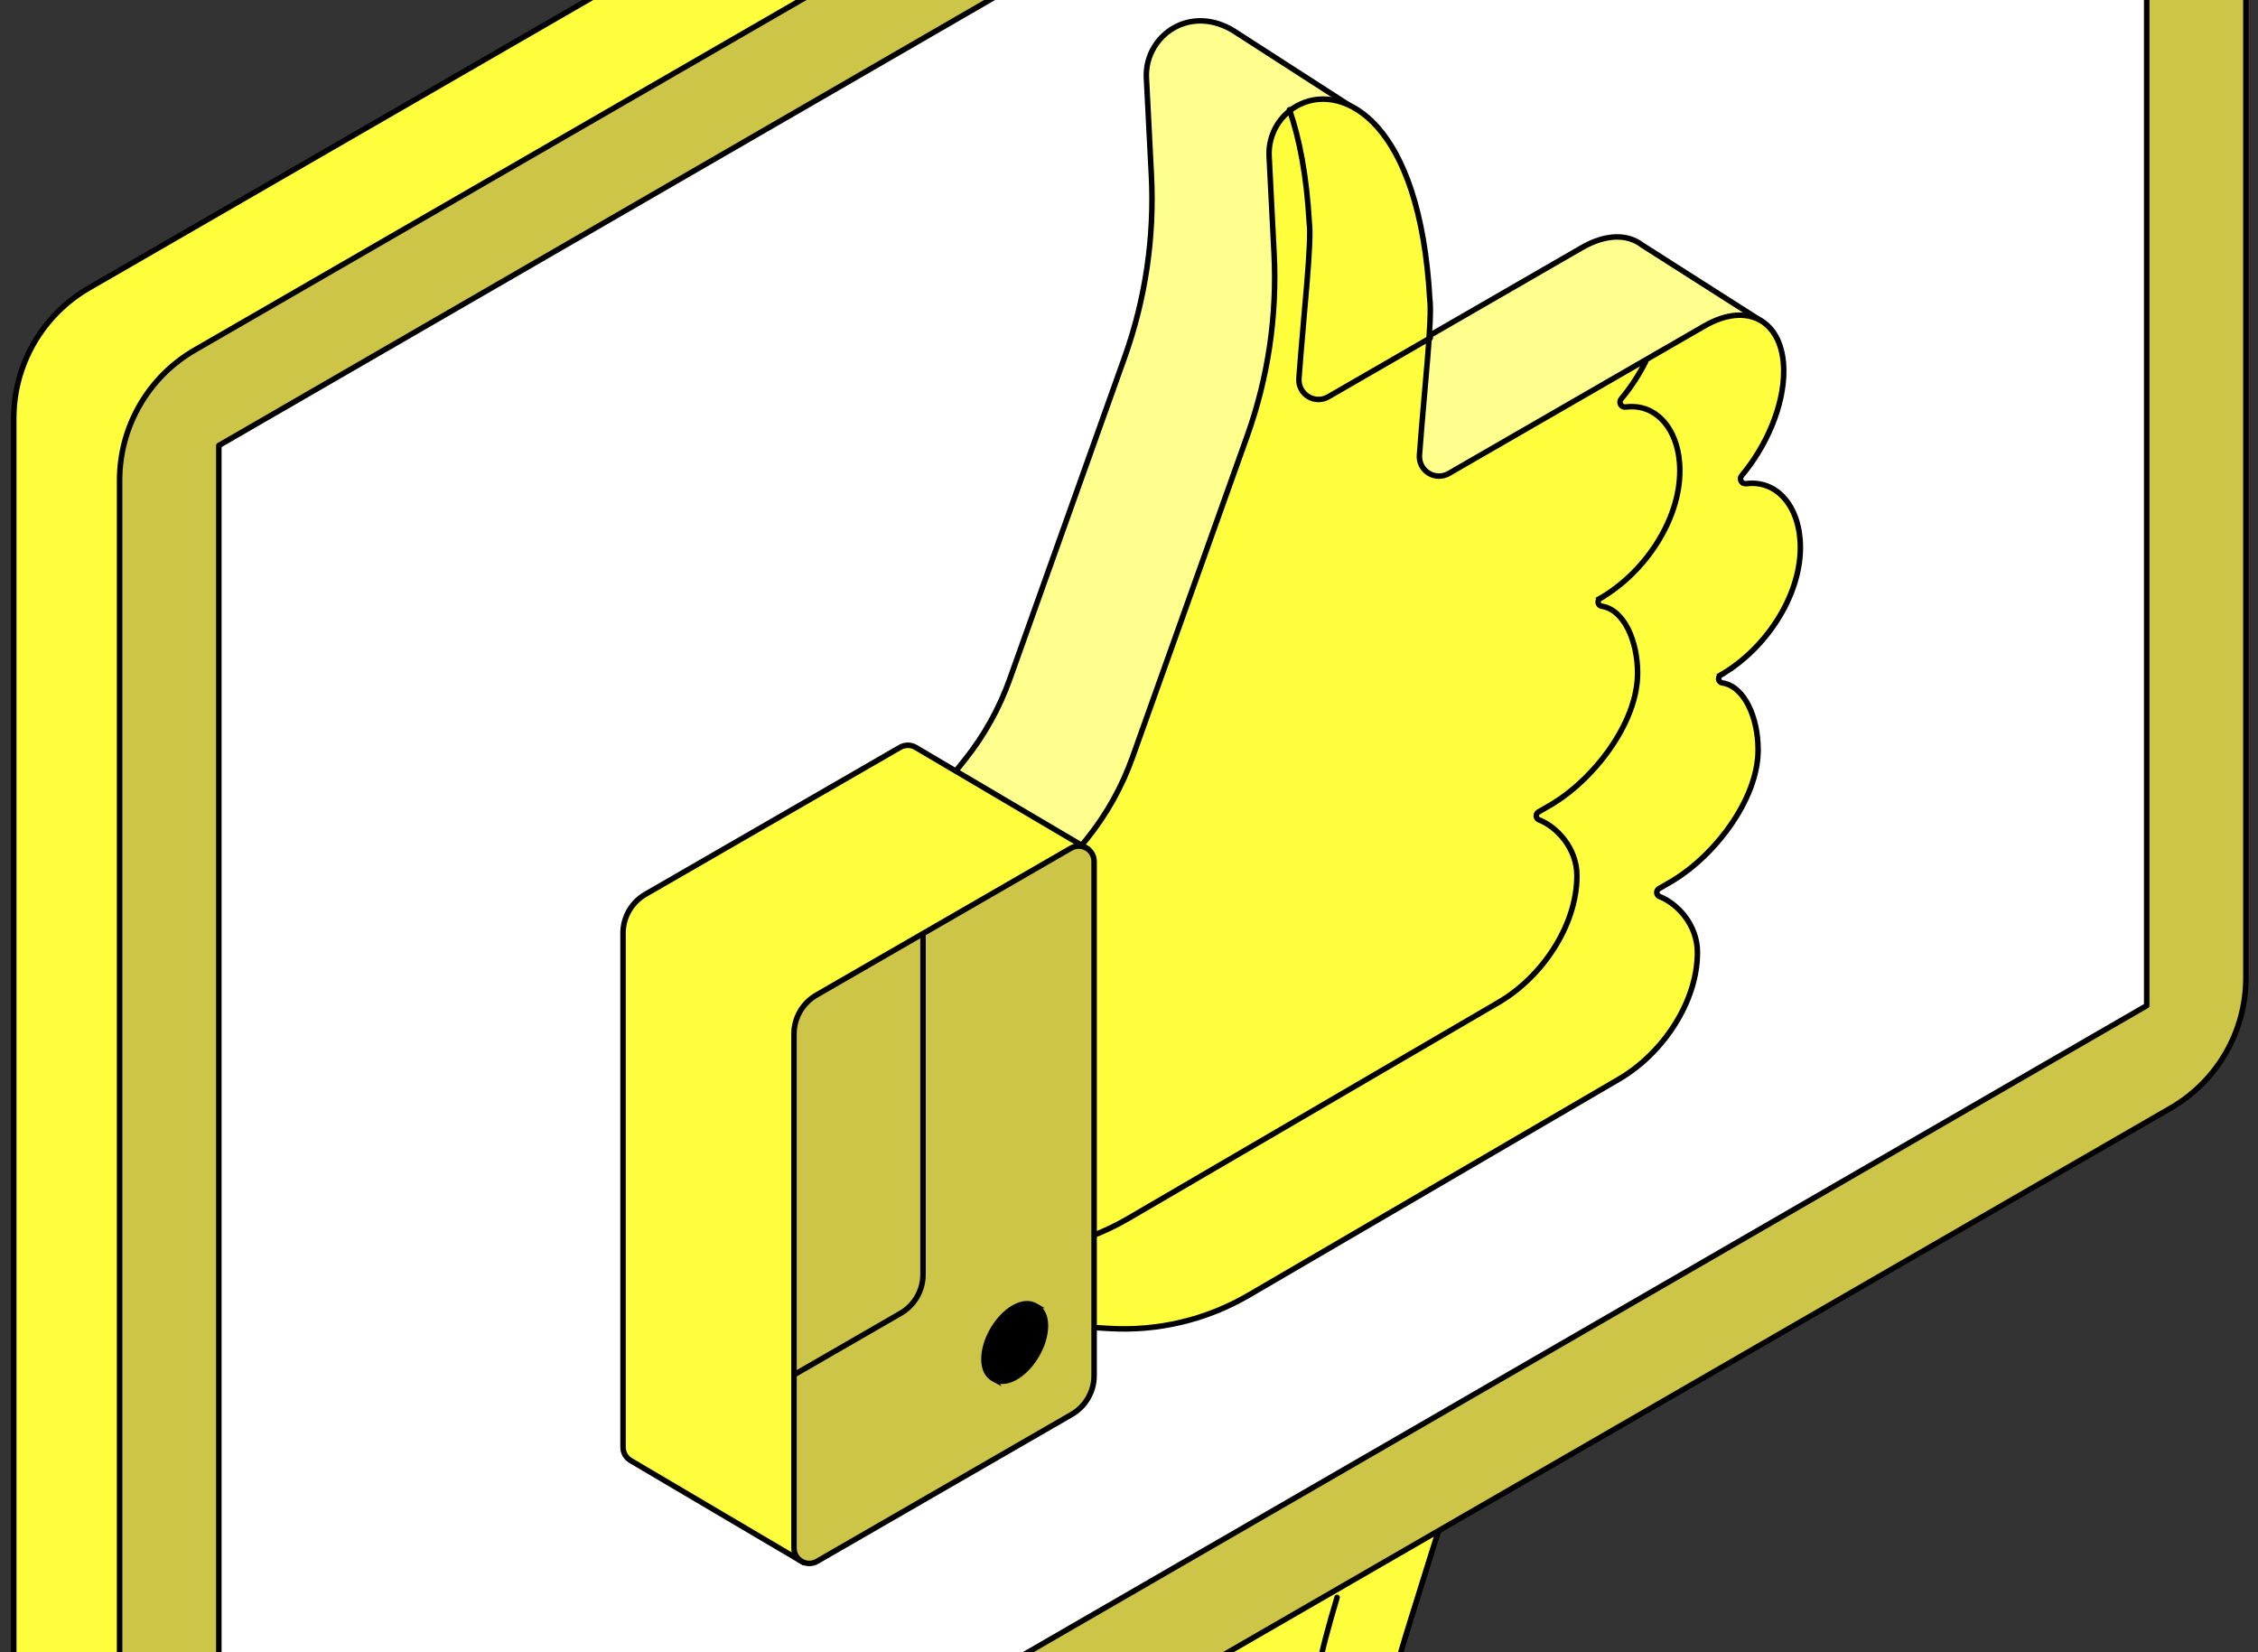
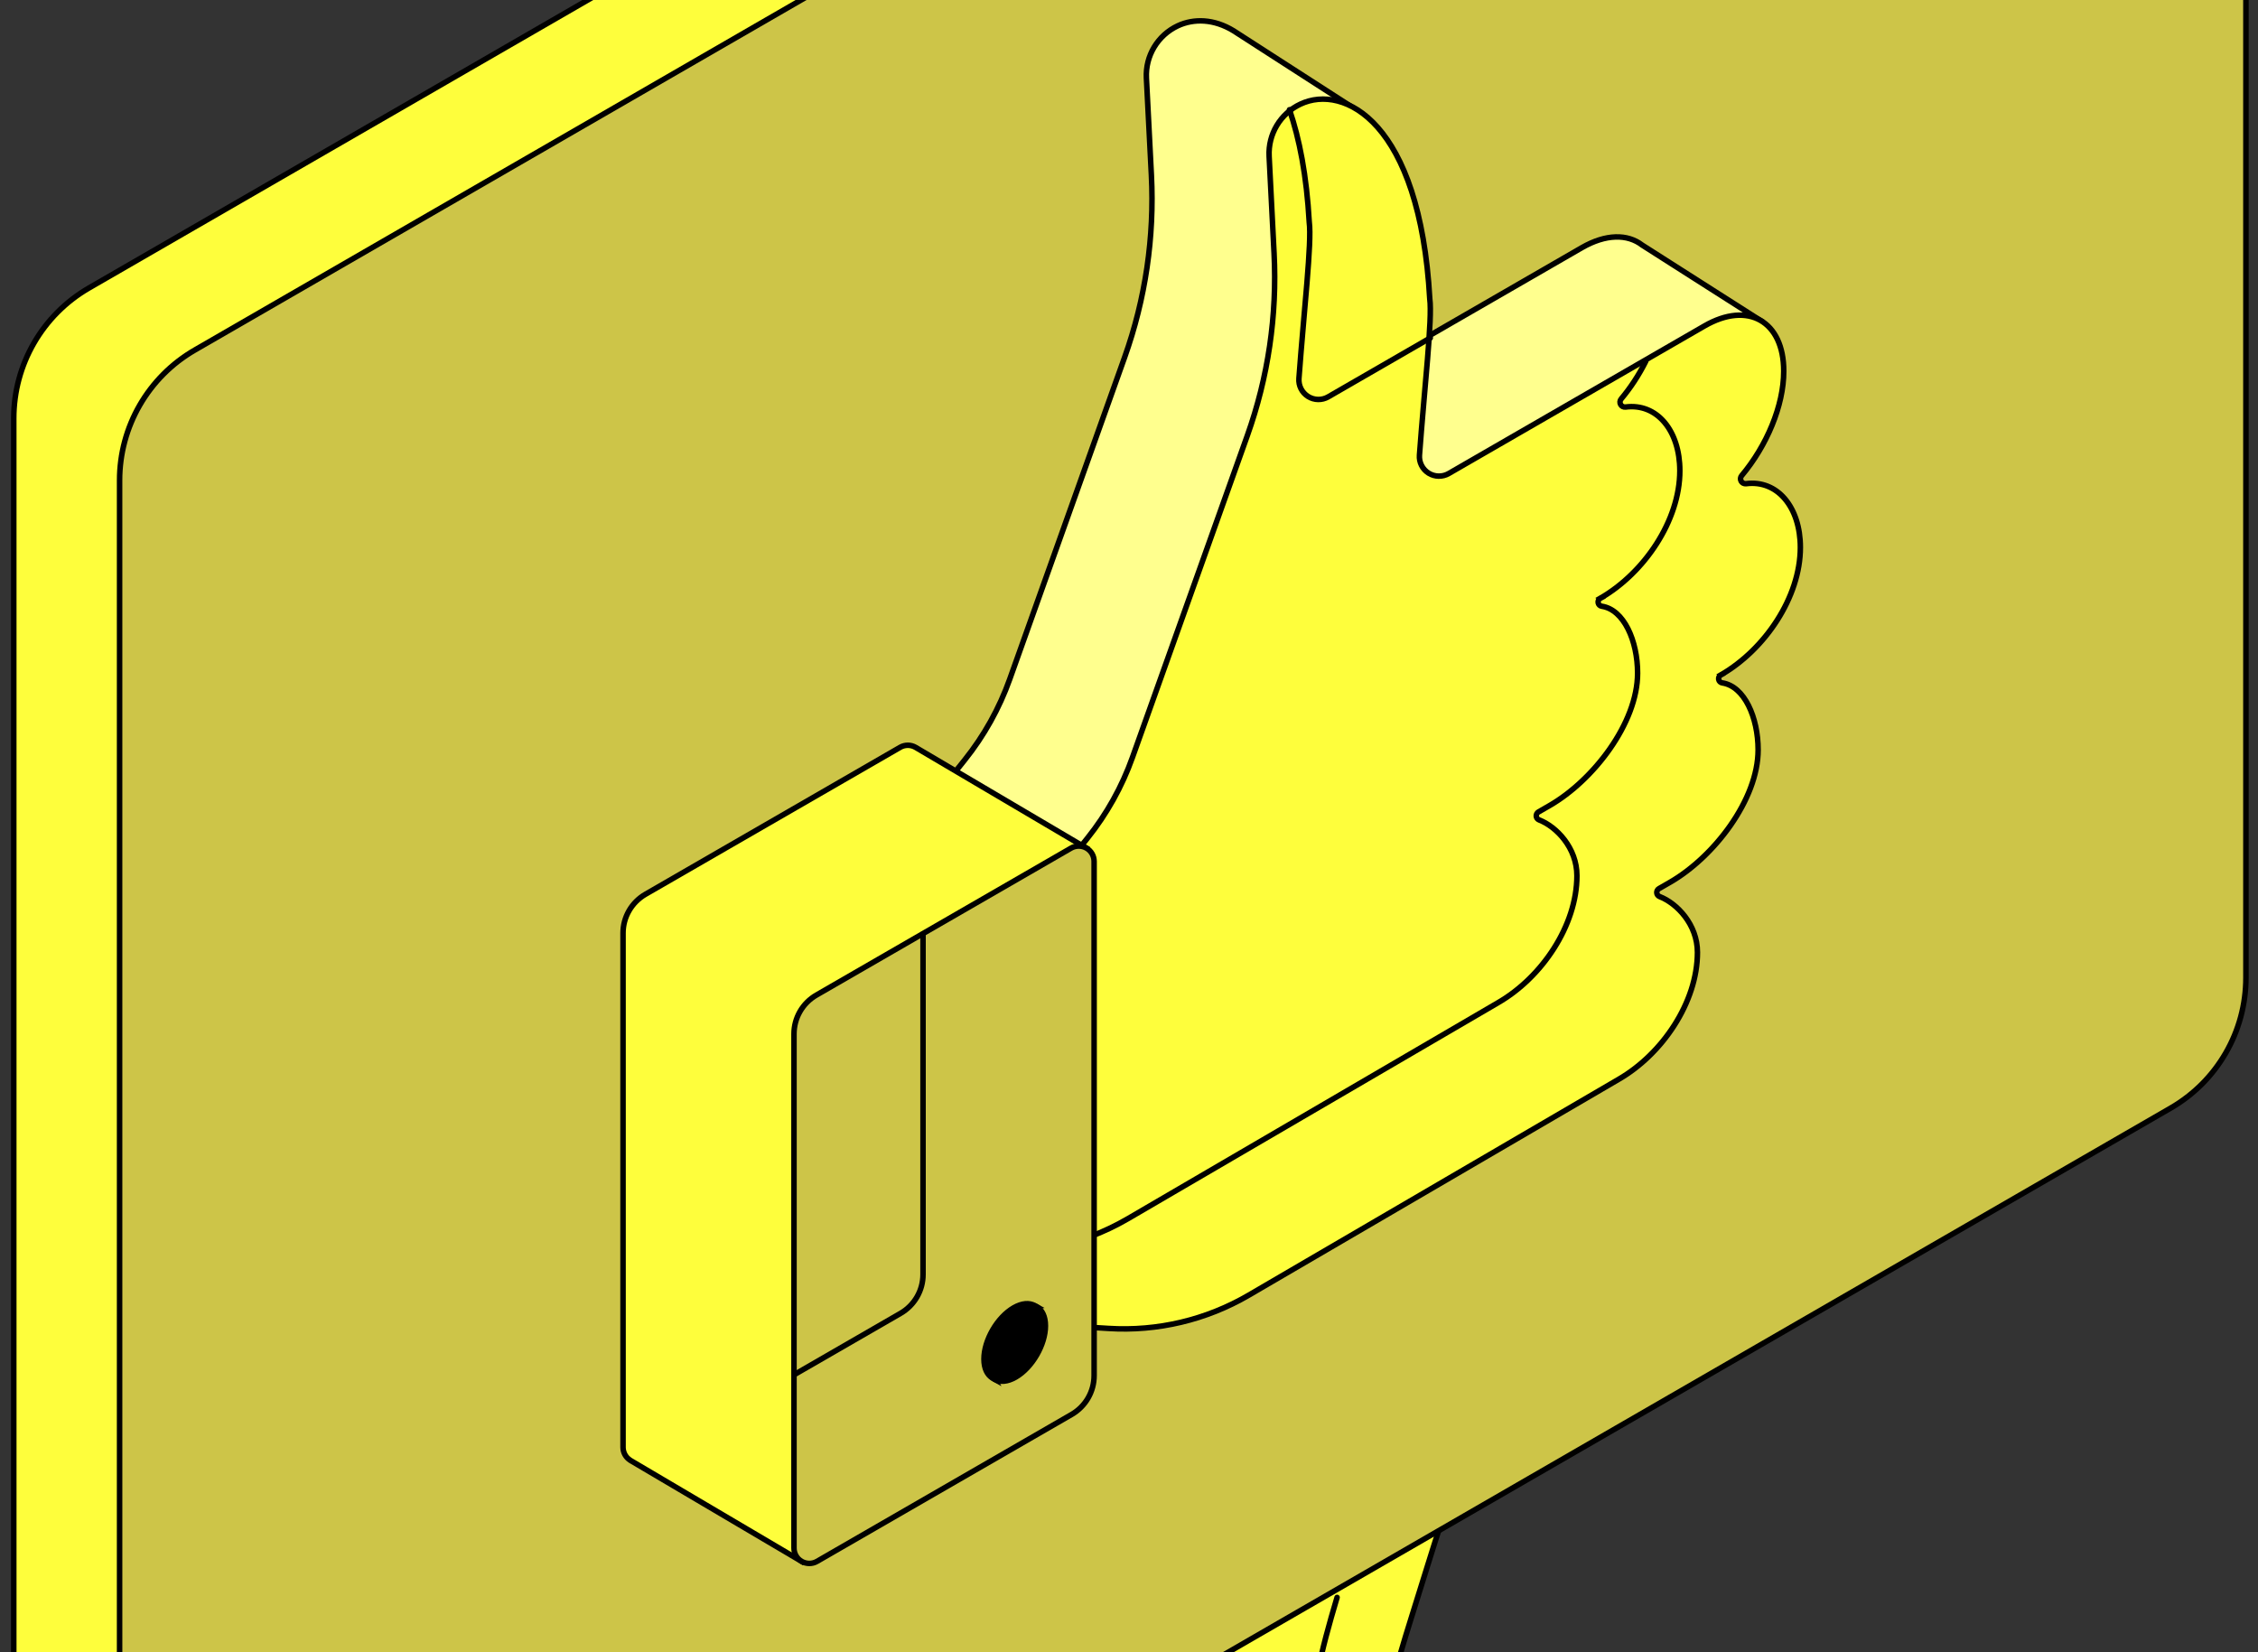
<svg xmlns="http://www.w3.org/2000/svg" width="164" height="120" viewBox="0 0 164 120" fill="none">
  <rect x="0" y="0" width="164" height="120" fill="#333333" stroke="none" />
  <path d="M136.169 149.079C136.169 149.079 110.893 135.229 103.986 130.389C98.995 126.891 100.553 123.897 103.616 113.932C106.679 103.967 113.368 85.726 113.368 85.726L108.917 85.012C109.691 82.337 110.61 79.665 111.918 76.98C91.509 79.016 71.148 94.281 69.71 96.105C68.179 98.044 56.867 140.011 55.335 145.485C53.803 150.959 55.359 154.203 64.779 159.846C74.2 165.49 92.701 174.115 92.701 174.115L131.444 152.219C134.306 153.886 136.168 154.963 136.168 154.963V149.079H136.169Z" fill="#FEFE3C" stroke="black" stroke-width="0.4" stroke-miterlimit="10" stroke-linecap="round" stroke-linejoin="round" />
  <path d="M92.704 174.115C92.704 174.115 66.931 159.561 60.185 155.323C55.024 152.08 57.088 148.473 60.152 138.508C63.215 128.543 69.905 110.3 69.905 110.3L63.743 109.311C63.743 109.311 56.569 131.308 54.012 139.727C51.456 148.144 49.717 154.688 57.389 159.526C67.821 166.105 92.705 180 92.705 180V174.115H92.704Z" fill="#CDC548" stroke="black" stroke-width="0.4" stroke-miterlimit="10" stroke-linecap="round" stroke-linejoin="round" />
  <path d="M97.113 116.018C94.781 123.839 93.573 129.976 100.864 134.574C107.973 139.058 121.796 146.939 129.879 151.505" stroke="black" stroke-width="0.4" stroke-miterlimit="10" stroke-linecap="round" stroke-linejoin="round" />
  <path d="M159.491 -54.635L152.497 -58.703C152.161 -58.939 151.805 -59.145 151.433 -59.321L151.342 -59.374L151.337 -59.369C149.411 -60.244 147.086 -60.27 144.992 -59.061L6.469 20.912C3.085 22.866 1 26.477 1 30.384V148.726C1 151.686 2.611 154.085 4.861 155.369L4.851 155.414L12.549 159.858L17.134 152.738L17.072 152.7L149.971 75.973C153.354 74.02 155.44 70.409 155.44 66.5V-53.032C155.44 -53.226 155.416 -53.411 155.402 -53.599L159.491 -54.635Z" fill="#FEFE3C" stroke="black" stroke-width="0.4" stroke-miterlimit="10" stroke-linecap="round" stroke-linejoin="round" />
  <path d="M8.686 34.892V153.234C8.686 159.124 15.061 162.805 20.162 159.86L157.653 80.481C161.038 78.528 163.122 74.917 163.122 71.008V-48.524C163.122 -53.885 157.319 -57.236 152.676 -54.556L14.154 25.42C10.771 27.373 8.686 30.984 8.686 34.892Z" fill="#CDC548" stroke="black" stroke-width="0.4" stroke-miterlimit="10" stroke-linecap="round" stroke-linejoin="round" />
-   <path d="M155.916 -48.571L32.538 22.737L15.895 32.356V153.97L155.916 73.039V-48.571Z" fill="white" stroke="black" stroke-width="0.4" stroke-miterlimit="10" stroke-linecap="round" stroke-linejoin="round" />
  <path d="M116.064 43.342L116.089 43.327C119.256 41.501 121.848 37.705 121.848 34.074C121.848 31.169 120.192 29.151 117.908 29.448C117.762 29.466 117.62 29.394 117.547 29.264C117.477 29.134 117.491 28.975 117.586 28.862C117.904 28.485 118.201 28.083 118.48 27.666L127.786 23.227L119.27 17.799C118.211 16.982 116.636 16.98 114.884 17.992L96.315 28.707C95.859 28.971 95.294 28.961 94.848 28.681C94.402 28.4 94.147 27.897 94.184 27.373C94.547 22.466 95.129 17.489 94.933 16.023C94.823 14.067 94.601 12.345 94.295 10.836L94.774 10.755L97.947 7.617L89.808 2.374C89.742 2.329 89.674 2.286 89.608 2.244C88.172 1.36 86.698 1.333 85.538 1.877C84.082 2.562 83.184 4.059 83.264 5.665L83.626 12.724C83.855 17.219 83.194 21.714 81.682 25.951L73.338 49.327C72.58 51.451 71.475 53.434 70.066 55.195L67.295 58.661V91.821L69.647 90.924C70.014 90.784 70.408 90.724 70.802 90.749L71.6 90.798C75.157 91.021 78.701 90.182 81.779 88.386L108.647 72.706C111.814 70.879 114.374 67.118 114.374 63.486C114.374 61.461 112.883 59.917 111.622 59.43C111.509 59.387 111.428 59.28 111.42 59.158C111.41 59.036 111.472 58.919 111.579 58.857L112.394 58.387C115.56 56.56 118.781 52.406 118.781 48.775C118.781 46.433 117.791 44.154 116.175 43.913C116.045 43.894 115.942 43.795 115.917 43.666C115.893 43.538 115.952 43.406 116.066 43.342H116.064Z" fill="#FFFF8E" stroke="black" stroke-width="0.4" stroke-miterlimit="10" stroke-linecap="round" />
  <path d="M125.001 49.01C128.168 47.183 130.761 43.388 130.761 39.757C130.761 36.852 129.104 34.833 126.82 35.13C126.674 35.148 126.531 35.076 126.459 34.946C126.387 34.816 126.403 34.658 126.499 34.544C128.312 32.384 129.554 29.47 129.554 26.957C129.554 23.324 126.963 21.848 123.794 23.675L105.225 34.39C104.769 34.654 104.204 34.643 103.758 34.363C103.313 34.083 103.057 33.579 103.096 33.056C103.459 28.149 104.041 23.172 103.845 21.706C103.123 8.852 97.621 6.071 94.45 7.562C92.993 8.246 92.096 9.743 92.177 11.349L92.537 18.409C92.766 22.904 92.106 27.398 90.594 31.635L82.249 55.012C81.492 57.136 80.387 59.119 78.978 60.88L76.207 64.345V97.505L78.559 96.608C78.926 96.468 79.32 96.408 79.714 96.433L80.513 96.482C84.069 96.705 87.613 95.866 90.691 94.07L117.559 78.391C120.726 76.564 123.286 72.803 123.286 69.17C123.286 67.145 121.795 65.601 120.534 65.115C120.421 65.071 120.34 64.964 120.332 64.842C120.324 64.721 120.384 64.603 120.491 64.541L121.306 64.072C124.473 62.245 127.693 58.09 127.693 54.459C127.693 52.117 126.702 49.839 125.088 49.598C124.957 49.579 124.854 49.48 124.83 49.35C124.805 49.22 124.865 49.09 124.978 49.026L125.003 49.012L125.001 49.01Z" fill="#FEFE3C" stroke="black" stroke-width="0.4" stroke-miterlimit="10" stroke-linecap="round" />
  <path d="M79.176 89.813C80.128 89.457 81.052 89.019 81.938 88.502L108.806 72.823C111.973 70.996 114.533 67.235 114.533 63.602C114.533 61.577 113.042 60.033 111.781 59.547C111.668 59.503 111.587 59.396 111.579 59.275C111.571 59.153 111.631 59.035 111.738 58.973L112.553 58.504C115.72 56.677 118.94 52.522 118.94 48.891C118.94 46.549 117.949 44.271 116.334 44.03C116.204 44.011 116.101 43.912 116.076 43.782C116.051 43.653 116.112 43.522 116.225 43.458L116.25 43.444L116.247 43.442C119.414 41.615 122.008 37.82 122.008 34.189C122.008 31.284 120.351 29.265 118.067 29.562C117.921 29.581 117.778 29.509 117.706 29.379C117.634 29.249 117.65 29.09 117.745 28.977C118.436 28.153 119.044 27.221 119.532 26.243" stroke="black" stroke-width="0.4" stroke-miterlimit="10" stroke-linecap="round" />
  <path d="M103.884 24.544L96.471 28.822C96.015 29.086 95.45 29.076 95.004 28.795C94.559 28.515 94.303 28.012 94.342 27.488C94.705 22.581 95.287 17.604 95.091 16.138C94.9 12.751 94.378 10.064 93.654 7.97" stroke="black" stroke-width="0.4" stroke-miterlimit="10" stroke-linecap="round" />
  <path d="M78.908 61.597L66.493 54.276C66.148 54.078 65.723 54.078 65.379 54.276L46.884 64.948C45.875 65.531 45.252 66.607 45.252 67.772V105.115C45.252 105.493 45.446 105.843 45.76 106.047L45.794 106.07C45.799 106.072 45.803 106.076 45.809 106.08C45.813 106.082 45.817 106.084 45.821 106.086L58.224 113.402L65.405 95.414L65.418 95.406C66.427 94.823 67.049 93.746 67.049 92.582V91.295L78.902 61.607L78.908 61.597Z" fill="#FEFE3C" stroke="black" stroke-width="0.4" stroke-miterlimit="10" stroke-linecap="round" />
  <path d="M79.466 99.905C79.466 101.07 78.845 102.146 77.834 102.73L59.339 113.401C58.995 113.599 58.569 113.599 58.225 113.401C57.88 113.203 57.668 112.834 57.668 112.436V75.094C57.668 73.929 58.289 72.852 59.3 72.269L77.794 61.597C78.139 61.399 78.564 61.399 78.909 61.597C79.253 61.795 79.466 62.164 79.466 62.562V99.905Z" fill="#CDC548" stroke="black" stroke-width="0.4" stroke-miterlimit="10" stroke-linecap="round" />
  <path d="M67.04 67.823V92.561C67.04 93.725 66.419 94.802 65.409 95.385L57.738 99.811" stroke="black" stroke-width="0.4" stroke-miterlimit="10" stroke-linecap="round" />
  <path d="M75.279 94.911L75.298 94.907L75.151 94.825C74.761 94.604 74.221 94.639 73.627 94.981C72.432 95.67 71.465 97.338 71.465 98.707C71.465 99.392 71.706 99.872 72.098 100.095L72.265 100.189L72.255 100.169C72.628 100.305 73.105 100.239 73.625 99.94C74.819 99.251 75.787 97.584 75.787 96.215C75.787 95.606 75.595 95.159 75.279 94.911Z" fill="url(#paint0_linear_1569_16819)" stroke="black" stroke-width="0.4" stroke-miterlimit="10" stroke-linecap="round" />
  <path d="M75.931 96.295C75.931 97.664 74.964 99.332 73.769 100.021C72.575 100.709 71.607 100.159 71.607 98.79C71.607 97.421 72.575 95.753 73.769 95.064C74.964 94.375 75.931 94.926 75.931 96.295Z" fill="black" stroke="black" stroke-width="0.4" stroke-miterlimit="10" stroke-linecap="round" />
  <defs>
    <linearGradient id="paint0_linear_1569_16819" x1="71.463" y1="97.462" x2="75.787" y2="97.462" gradientUnits="userSpaceOnUse">
      <stop offset="1" stop-color="#4B4AF3" />
    </linearGradient>
  </defs>
</svg>